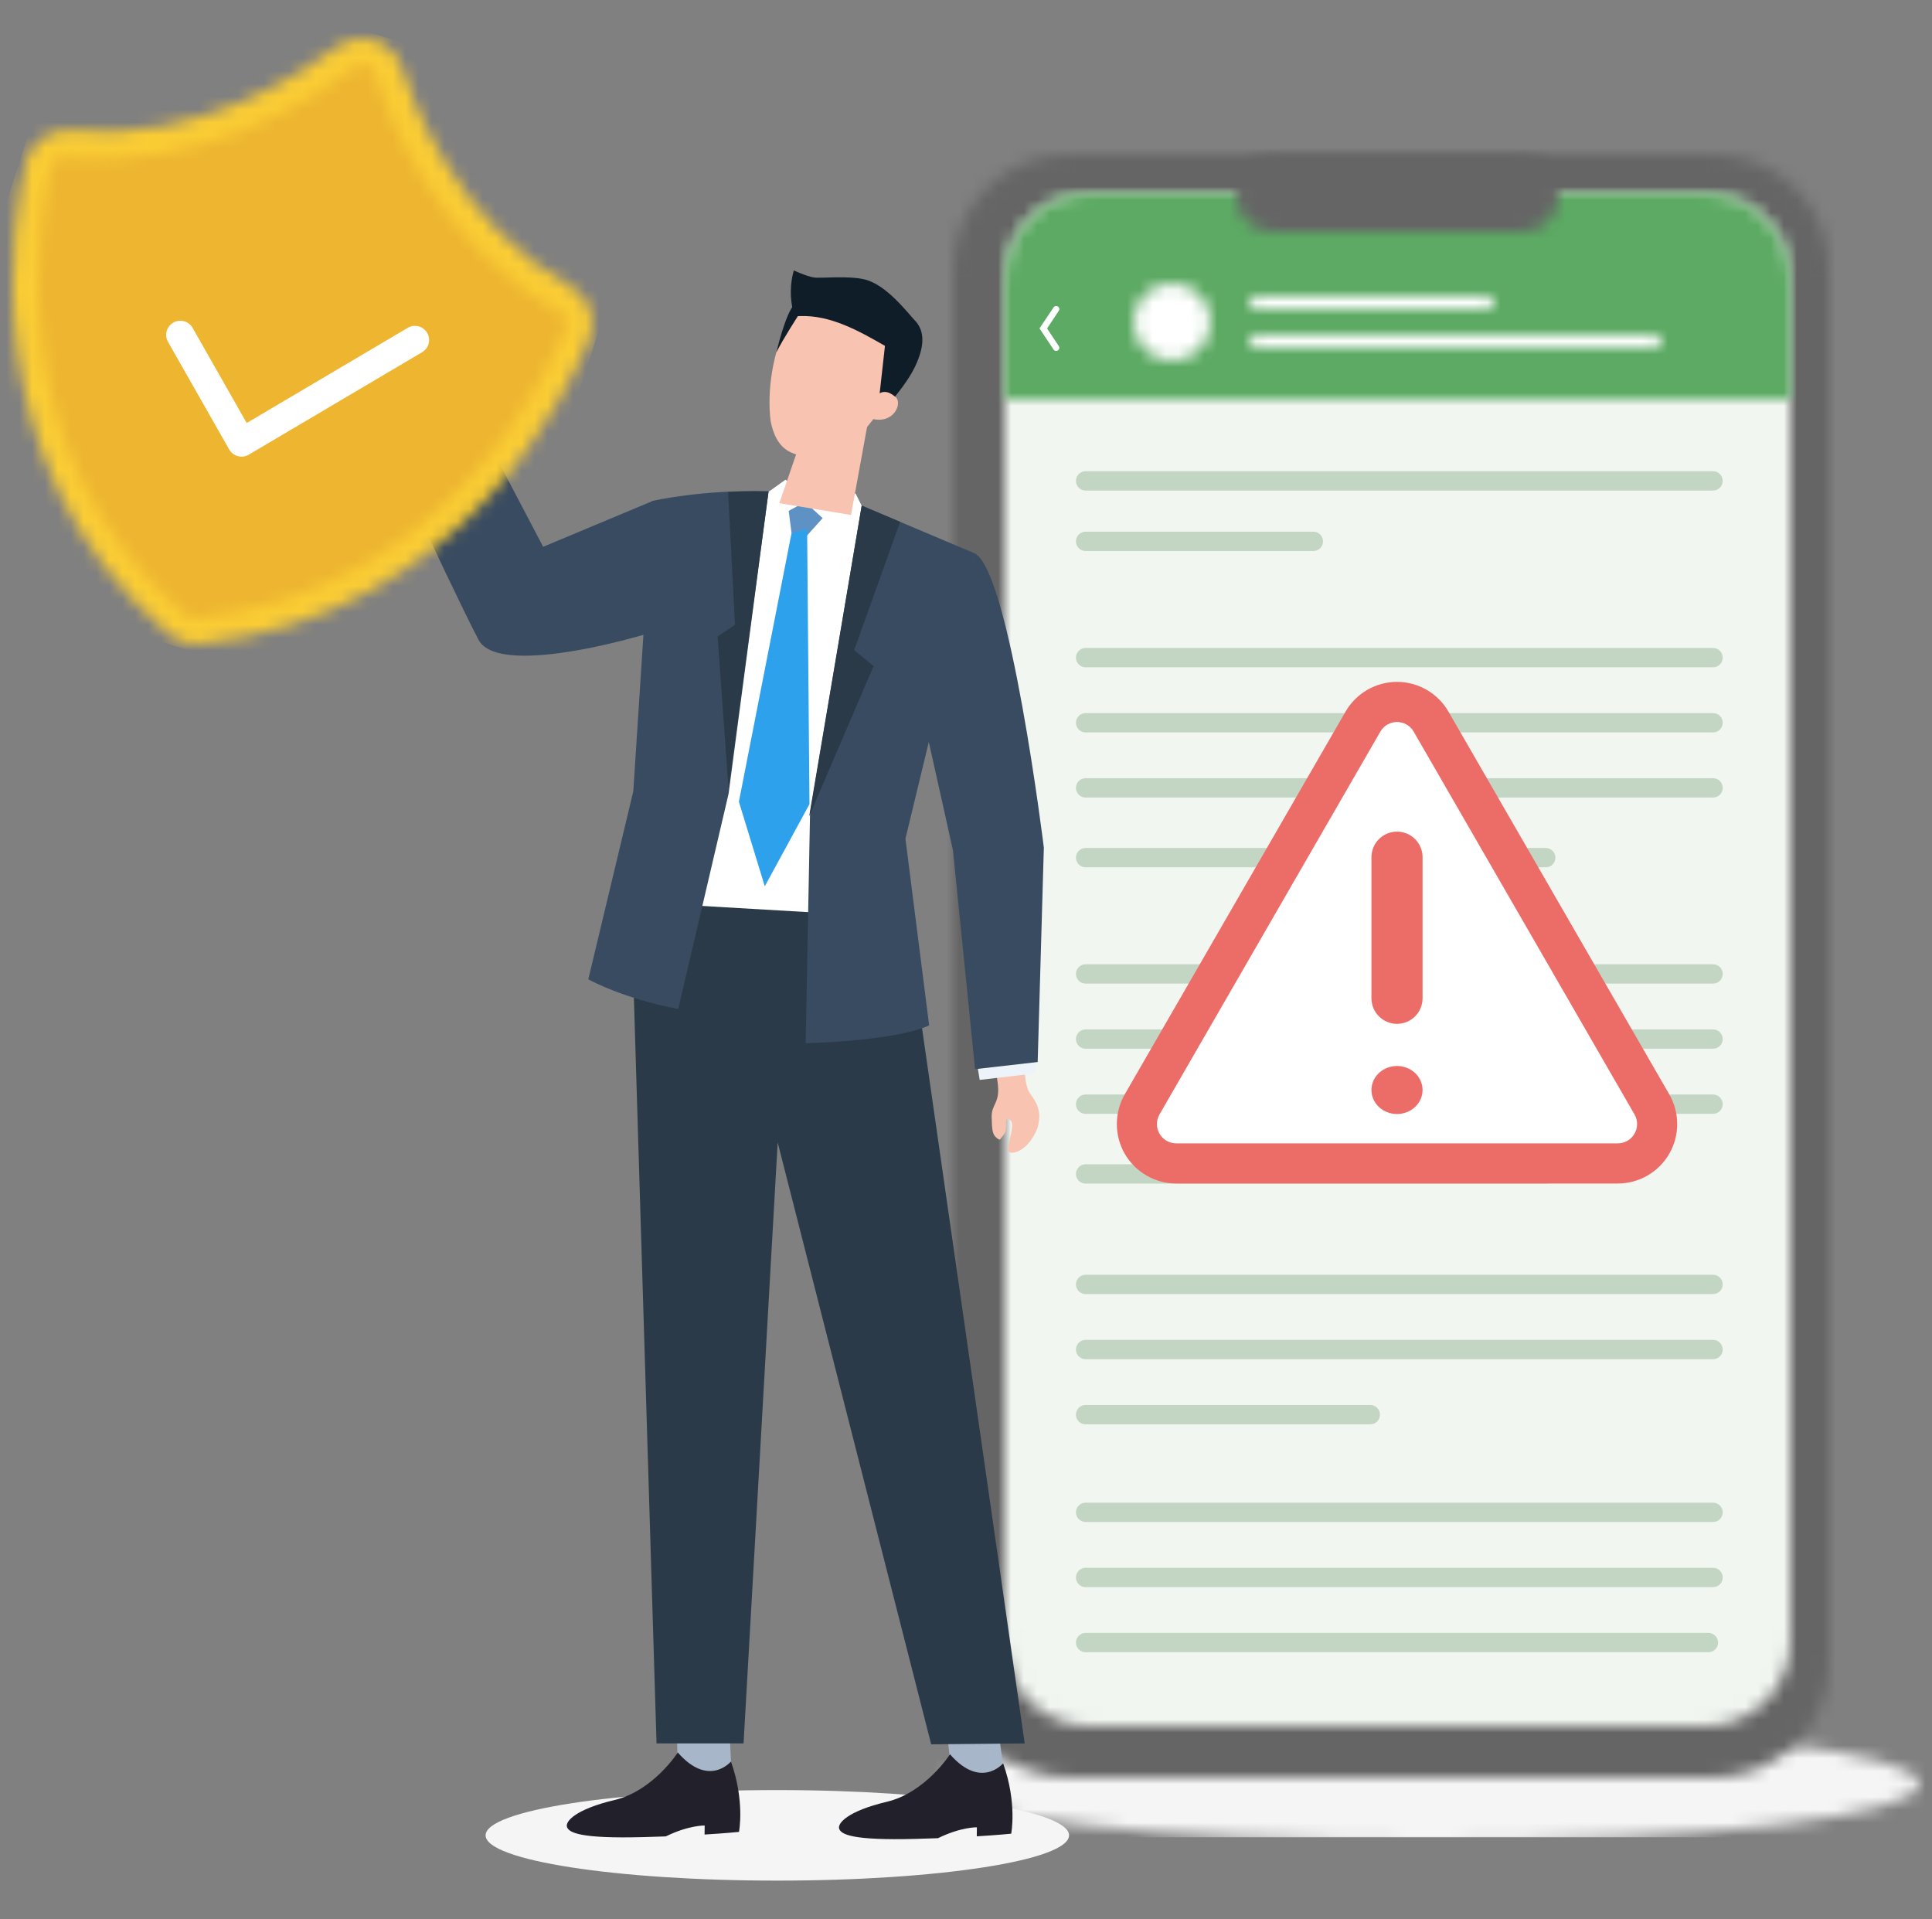
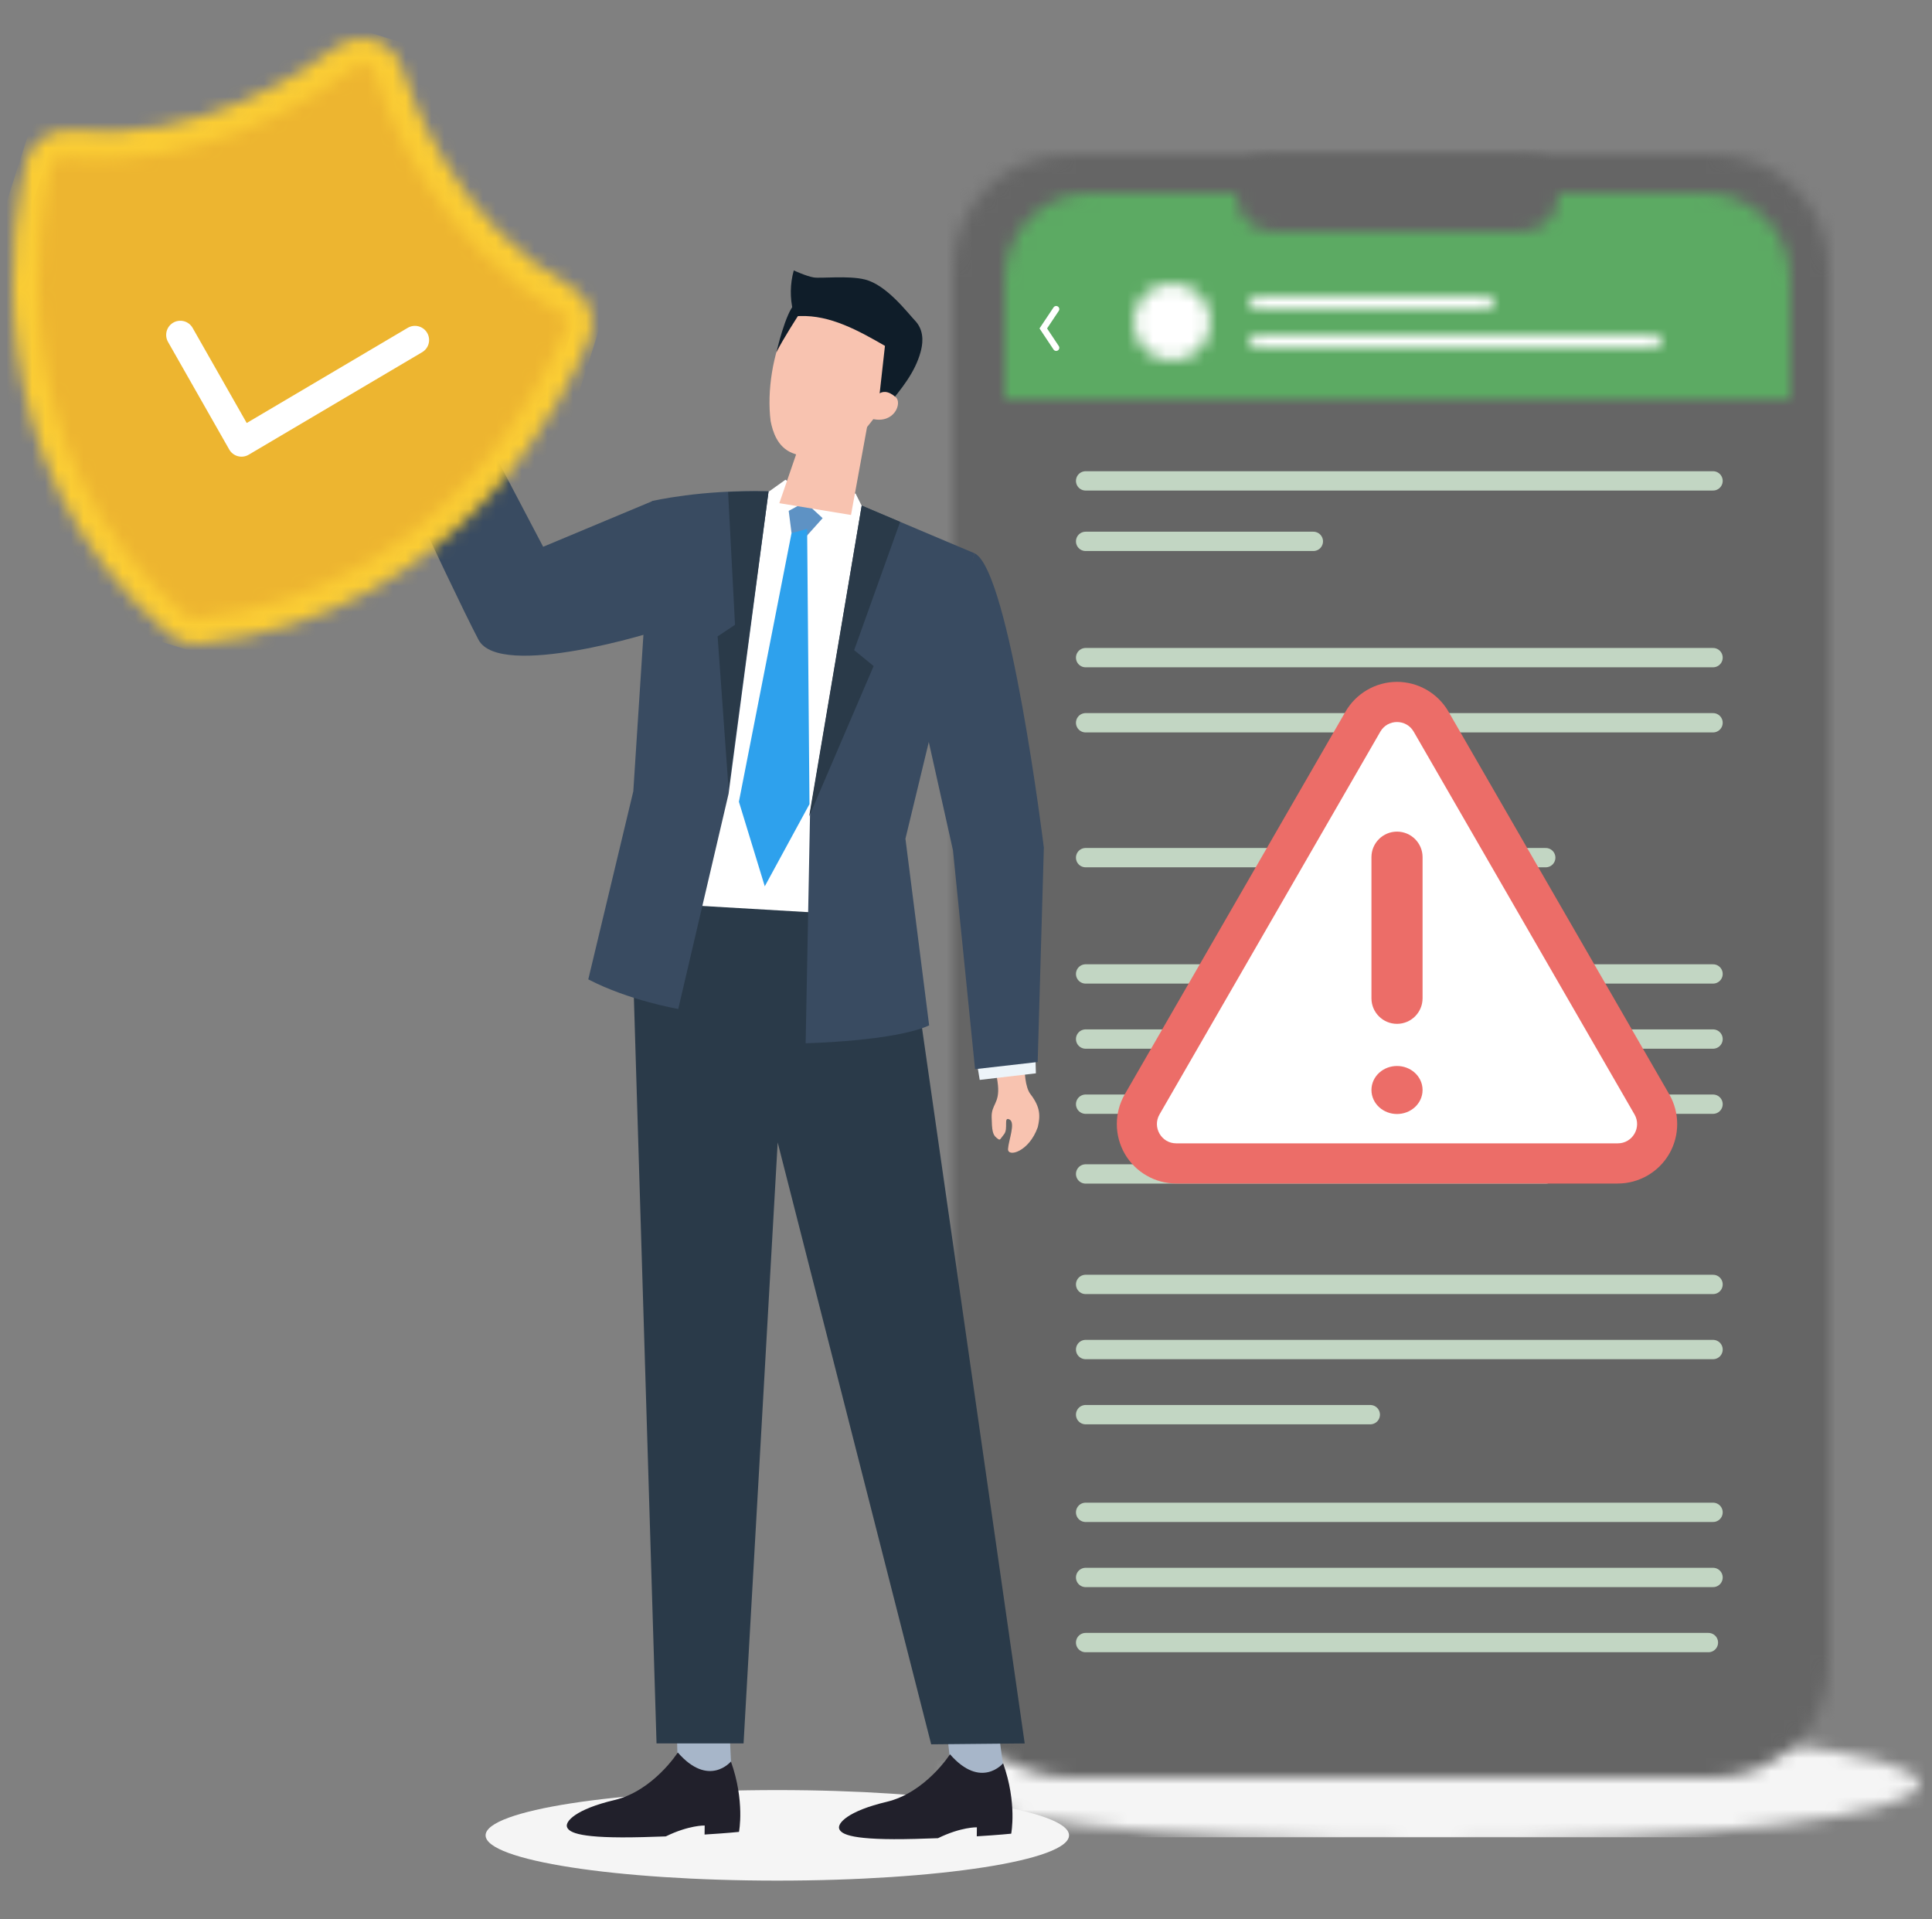
<svg xmlns="http://www.w3.org/2000/svg" xmlns:xlink="http://www.w3.org/1999/xlink" width="150px" height="149px" viewBox="0 0 150 149" version="1.1">
  <rect x="0" y="0" width="150" height="149" fill="#808080" stroke="none" />
  <title>img_leading2 2</title>
  <defs>
    <path d="M0,4.501 C0,6.986 17.014,9 38,9 L38,9 C58.987,9 76,6.986 76,4.501 L76,4.501 C76,2.015 58.987,0 38,0 L38,0 C17.014,0 0,2.015 0,4.501 L0,4.501 Z" id="path-1" />
    <path d="M8.958,0 C4.032,0 0,3.969 0,8.818 L0,8.818 L0,117.179 C0,122.032 4.032,125.997 8.958,125.997 L8.958,125.997 L59.044,125.997 L59.044,126 C63.968,126 68,122.032 68,117.183 L68,117.183 L68,8.818 C68,3.969 63.968,0 59.044,0 L59.044,0 L8.958,0 Z" id="path-3" />
    <path d="M6.555,0 C2.95,0 0,2.939 0,6.532 L0,6.532 L0,112.467 C0,116.06 2.95,119 6.555,119 L6.555,119 L54.445,119 C58.05,119 61,116.06 61,112.467 L61,112.467 L61,6.532 C61,2.939 58.048,0 54.445,0 L54.445,0 L6.555,0 Z" id="path-5" />
    <path d="M6.555,0 C2.95,0 0,3.008 0,6.684 L0,6.684 L0,16 L61,16 L61,6.684 C61,3.008 58.048,0 54.445,0 L54.445,0 L6.555,0 Z" id="path-7" />
    <path d="M2.857,0 C1.285,0 0,1.254 0,2.781 L0,2.781 L0,3.219 C0,4.75 1.285,6 2.857,6 L2.857,6 L22.144,6 C23.716,6 25,4.75 25,3.219 L25,3.219 L25,2.781 C25,1.251 23.713,0 22.144,0 L22.144,0 L2.857,0 Z" id="path-9" />
    <path d="M0,2.999 C0,4.657 1.342,6 2.999,6 L2.999,6 C4.657,6 6,4.657 6,2.999 L6,2.999 C6,1.343 4.657,0 2.999,0 L2.999,0 C1.342,0 0,1.343 0,2.999 L0,2.999 Z" id="path-11" />
    <path d="M0.425,0.012 C0.19,0.012 0,0.207 0,0.448 L0,0.448 L0,0.552 C0,0.793 0.19,0.988 0.425,0.988 L0.425,0.988 L18.575,0.988 C18.81,0.988 19,0.793 19,0.552 L19,0.552 L19,0.448 C19,0.207 18.81,0.012 18.575,0.012 L18.575,0.012 L0.425,0.012 Z" id="path-13" />
    <path d="M0.427,0.012 C0.192,0.012 0,0.215 0,0.467 L0,0.467 L0,0.532 C0,0.784 0.192,0.988 0.427,0.988 L0.427,0.988 L31.573,0.988 C31.809,0.988 32,0.784 32,0.532 L32,0.532 L32,0.467 C32,0.215 31.809,0.012 31.573,0.012 L31.573,0.012 L0.427,0.012 Z" id="path-15" />
    <path d="M25.102,0.673 C22.783,2.447 14.443,8.157 4.538,7.121 L4.538,7.121 C2.998,6.959 1.56,7.907 1.09,9.352 L1.09,9.352 L1.077,9.394 C1.056,9.461 1.037,9.529 1.021,9.598 L1.021,9.598 C0.124,13.341 -3.556,32.696 12.057,46.2 L12.057,46.2 C12.386,46.484 12.761,46.698 13.176,46.834 L13.176,46.834 L13.274,46.865 C13.692,46.989 14.123,47.027 14.556,46.982 L14.556,46.982 C35.155,44.807 43.338,26.86 44.77,23.284 L44.77,23.284 C45.375,21.772 44.752,20.04 43.322,19.254 L43.322,19.254 C34.611,14.466 31.084,5.044 30.21,2.271 L30.21,2.271 C29.892,1.26 29.094,0.468 28.077,0.15 L28.077,0.15 C27.754,0.05 27.423,0 27.094,0 L27.094,0 C26.383,0 25.68,0.231 25.102,0.673 L25.102,0.673 Z" id="path-17" />
    <path d="M24.678,0.176 C21.778,2.391 12.808,8.383 1.917,7.245 L1.917,7.245 C1.489,7.199 1.095,7.483 0.996,7.898 L0.996,7.898 C0.067,11.769 -3.32,30.007 11.478,42.79 L11.478,42.79 C11.659,42.945 11.901,43.021 12.138,42.995 L12.138,42.995 C31.664,40.938 39.456,24.075 40.938,20.377 L40.938,20.377 C41.098,19.981 40.939,19.524 40.562,19.317 L40.562,19.317 C30.983,14.06 27.108,4.058 26.016,0.594 L26.016,0.594 C25.899,0.221 25.553,0 25.197,0 L25.197,0 C25.018,0 24.835,0.055 24.678,0.176 L24.678,0.176 Z" id="path-19" />
  </defs>
  <g id="img_leading2" stroke="none" stroke-width="1" fill="none" fill-rule="evenodd">
    <g id="Group-132" transform="translate(1, 3)">
      <g id="Group-3" transform="translate(72, 131)">
        <mask id="mask-2" fill="white">
          <use xlink:href="#path-1" />
        </mask>
        <g id="Clip-2" />
        <polygon id="Fill-1" fill="#F5F5F5" mask="url(#mask-2)" points="-4.296 8.635 81.282 8.635 81.282 -1.031 -4.296 -1.031" />
      </g>
      <g id="Group-6" transform="translate(73, 9)">
        <mask id="mask-4" fill="white">
          <use xlink:href="#path-3" />
        </mask>
        <g id="Clip-5" />
        <polygon id="Fill-4" fill="#656565" mask="url(#mask-4)" points="-0.972 126.955 68.973 126.955 68.973 -0.955 -0.972 -0.955" />
      </g>
      <g id="Group-9" transform="translate(77, 12)">
        <mask id="mask-6" fill="white">
          <use xlink:href="#path-5" />
        </mask>
        <g id="Clip-8" />
-         <polygon id="Fill-7" fill="#F2F6F1" mask="url(#mask-6)" points="-0.967 119.954 61.968 119.954 61.968 -0.955 -0.967 -0.955" />
      </g>
      <g id="Group-12" transform="translate(77, 12)">
        <mask id="mask-8" fill="white">
          <use xlink:href="#path-7" />
        </mask>
        <g id="Clip-11" />
        <polygon id="Fill-10" fill="#5CAA63" mask="url(#mask-8)" points="-0.967 16.977 61.968 16.977 61.968 -0.977 -0.967 -0.977" />
      </g>
      <g id="Group-15" transform="translate(95, 9)">
        <mask id="mask-10" fill="white">
          <use xlink:href="#path-9" />
        </mask>
        <g id="Clip-14" />
        <polygon id="Fill-13" fill="#656565" mask="url(#mask-10)" points="-0.932 6.906 25.932 6.906 25.932 -0.906 -0.932 -0.906" />
      </g>
      <polyline id="Stroke-16" stroke="#FFFFFF" stroke-width="0.488" stroke-linecap="round" points="81 24 80 22.498 81 21" />
      <g id="Group-19" transform="translate(87, 19)">
        <mask id="mask-12" fill="white">
          <use xlink:href="#path-11" />
        </mask>
        <g id="Clip-18" />
        <polygon id="Fill-17" fill="#FFFFFF" mask="url(#mask-12)" points="-1.025 7.024 7.025 7.024 7.025 -1.023 -1.025 -1.023" />
      </g>
      <g id="Group-22" transform="translate(96, 20)">
        <mask id="mask-14" fill="white">
          <use xlink:href="#path-13" />
        </mask>
        <g id="Clip-21" />
        <polygon id="Fill-20" fill="#FFFFFF" mask="url(#mask-14)" points="-0.974 1.989 19.974 1.989 19.974 -0.988 -0.974 -0.988" />
      </g>
      <g id="Group-25" transform="translate(96, 23)">
        <mask id="mask-16" fill="white">
          <use xlink:href="#path-15" />
        </mask>
        <g id="Clip-24" />
        <polygon id="Fill-23" fill="#FFFFFF" mask="url(#mask-16)" points="-0.937 1.988 32.937 1.988 32.937 -0.989 -0.937 -0.989" />
      </g>
      <g id="Group-78" transform="translate(4, 4)">
        <path d="M32.702,135.486 C32.702,133.545 42.842,131.971 55.35,131.971 C67.859,131.971 78,133.545 78,135.486 C78,137.426 67.859,139 55.35,139 C42.842,139 32.702,137.426 32.702,135.486" id="Fill-26" fill="#F5F5F5" />
        <path d="M75.004,77.942 C74.201,76.903 74.674,73.218 74.674,73.218 L71.58,73.332 C71.58,73.332 72.348,75.862 72.482,77.264 C72.616,78.666 71.969,78.734 71.991,79.728 C72.013,80.723 72.058,81.085 72.371,81.333 C72.683,81.582 72.594,81.491 72.95,81.062 C73.308,80.632 72.884,79.66 73.375,79.909 C73.866,80.158 73.308,81.514 73.264,82.193 C73.219,82.87 74.892,82.441 75.573,80.501 C75.763,79.683 75.808,78.982 75.004,77.942" id="Fill-28" fill="#F8C3B0" />
        <polygon id="Fill-30" fill="#FFFFFF" points="48.686 63.859 60.539 65.08 61.903 32.251 54.672 31.146" />
        <polygon id="Fill-32" fill="#EDF4F9" points="70.79 75.172 71.065 76.837 75.426 76.327 75.358 73.899" />
        <polygon id="Fill-34" fill="#FFFFFF" points="61.983 32.427 61.428 31.313 58.036 31.602 55.982 30.244 54.524 31.287 58.024 32.782 61.735 32.948" />
        <polygon id="Fill-36" fill="#5E92C4" points="57.505 31.974 56.235 32.661 56.455 34.387 57.566 34.68 58.869 33.227" />
        <path d="M47.605,129.502 C47.605,129.502 47.529,126.103 47.24,119.221 L51.321,118.507 C51.321,118.507 51.691,129.672 51.797,130.241 C51.902,130.81 50.232,131.739 50.232,131.739 L48.262,131.001 L47.605,129.502 Z" id="Fill-38" fill="#A7B6C9" />
        <path d="M42.71,132.744 C45.722,132.03 47.624,129.054 47.624,129.054 C50.033,131.814 51.749,129.754 51.749,129.754 C52.847,132.833 52.375,135.217 52.375,135.217 C52.375,135.217 51.464,135.315 49.703,135.423 L49.711,134.723 C49.711,134.723 48.499,134.684 46.691,135.568 C46.139,135.588 45.55,135.607 44.92,135.623 C40.028,135.75 39.183,135.276 39.023,134.842 C38.863,134.408 39.698,133.458 42.71,132.744" id="Fill-40" fill="#21202B" />
        <path d="M68.739,129.641 C68.739,129.641 68.735,127.125 66.612,119.218 L71.407,118.732 C71.407,118.732 72.825,129.811 72.93,130.379 C73.036,130.948 71.366,131.877 71.366,131.877 L69.396,131.139 L68.739,129.641 Z" id="Fill-42" fill="#A7B6C9" />
        <path d="M63.844,132.883 C66.856,132.169 68.757,129.193 68.757,129.193 C71.167,131.953 72.882,129.893 72.882,129.893 C73.981,132.972 73.509,135.356 73.509,135.356 C73.509,135.356 72.598,135.454 70.837,135.561 L70.845,134.862 C70.845,134.862 69.633,134.823 67.825,135.706 C67.273,135.727 66.683,135.746 66.054,135.762 C61.162,135.889 60.316,135.414 60.156,134.981 C59.997,134.547 60.832,133.597 63.844,132.883" id="Fill-44" fill="#21202B" />
        <polygon id="Fill-46" fill="#2A3A49" points="43.988 63.01 45.973 128.35 52.73 128.35 55.379 81.692 67.297 128.419 74.558 128.35 65.359 64.259" />
        <path d="M61.903,32.251 L57.893,56.097 L57.55,73.992 C57.55,73.992 64.438,73.841 67.139,72.605 L65.298,58.112 L70.654,35.949 C70.654,35.949 64.63,33.411 61.903,32.251" id="Fill-48" fill="#394B61" />
        <path d="M54.672,31.146 L51.568,54.617 L47.659,71.329 C47.659,71.329 43.874,70.694 40.674,69.033 L44.169,54.433 L45.628,31.898 C45.628,31.898 49.47,30.986 54.672,31.146" id="Fill-50" fill="#394B61" />
        <path d="M57.824,56.374 L61.903,32.251 C62.695,32.588 63.766,33.041 64.885,33.515 L61.317,43.473 L62.828,44.71 L57.824,56.374 Z" id="Fill-52" fill="#2A3A49" />
        <path d="M54.672,31.146 C54.672,31.146 52.699,31.114 51.528,31.199 L52.066,41.507 L50.716,42.406 L51.563,54.219 L54.672,31.146 Z" id="Fill-54" fill="#2A3A49" />
        <polygon id="Fill-56" fill="#F8C3B0" points="55.507 32.064 61.072 32.98 62.402 25.691 58.299 23.95" />
        <path d="M58.674,15.7 C59.648,15.348 60.723,15.318 61.698,15.496 C63.381,15.803 64.775,16.732 65.406,18.386 C65.924,19.744 65.691,21.109 65.245,22.236 C64.625,23.801 63.457,24.734 63.457,24.734 C63.007,25.241 62.542,25.911 62.092,26.419 C59.779,28.91 57.783,28.674 56.517,28.171 C55.349,27.706 54.993,26.497 54.831,25.694 C54.533,23.314 55.017,20.465 55.998,18.349 C56.565,17.127 57.39,16.163 58.674,15.7" id="Fill-58" fill="#F8C3B0" />
        <path d="M56.996,17.468 C56.996,17.468 55.786,19.324 55.277,20.361 C55.277,20.361 55.992,17.26 56.701,16.609 C57.41,15.958 56.996,17.468 56.996,17.468" id="Fill-60" fill="#0F1D29" />
        <path d="M58.151,16.387 L58.15,16.386 C58.149,16.37 58.149,16.375 58.151,16.387" id="Fill-62" fill="#FFFFFF" />
        <path d="M56.628,13.994 C56.34,15.027 56.323,16.136 56.58,17.176 C56.606,17.28 56.639,17.39 56.719,17.459 C56.822,17.548 56.971,17.543 57.106,17.537 C59.464,17.45 61.655,18.668 63.708,19.851 C63.546,21.299 63.385,22.748 63.223,24.197 C63.461,24.285 63.699,24.373 63.936,24.461 C64.978,23.208 66.048,21.902 66.476,20.32 C66.603,19.851 66.823,18.818 66.136,17.996 C65.439,17.258 63.847,15.122 62.151,14.699 C60.864,14.378 58.753,14.626 58.19,14.541 C57.626,14.455 56.628,13.994 56.628,13.994" id="Fill-64" fill="#0F1D29" />
        <path d="M64.554,23.843 C63.297,22.733 62.783,24.19 62.783,24.19 C62.215,25.163 62.729,25.521 62.729,25.521 C64.444,25.923 65.053,24.284 64.554,23.843" id="Fill-66" fill="#F8C3B0" />
        <path d="M70.654,35.949 C73.386,37.204 76.044,58.802 76.044,58.802 L75.565,75.449 L70.702,76.004 L68.989,59.011 L66.825,49.322 L70.654,35.949 Z" id="Fill-68" fill="#394B61" />
        <path d="M45.688,31.888 L37.171,35.449 L28.039,18.062 L22.285,21.761 C22.285,21.761 29.775,38.122 32.149,42.663 C33.793,45.807 46.088,42.016 46.362,41.831 C46.637,41.646 45.688,31.888 45.688,31.888" id="Fill-70" fill="#394B61" />
        <polygon id="Fill-72" fill="#2EA1ED" points="56.455 34.387 52.368 55.242 54.377 61.808 57.848 55.426 57.665 34.062" />
        <path d="M0.511,9.144 C0.511,9.144 -1.472,20.304 2.373,27.521" id="Stroke-74" stroke="#FACC34" stroke-width="0.721" stroke-linecap="round" stroke-linejoin="round" />
        <path d="M21.875,0 C21.875,0 13.25,8.132 1.265,6.723" id="Stroke-76" stroke="#FACC34" stroke-width="0.721" stroke-linecap="round" stroke-linejoin="round" />
      </g>
      <g id="Group-81">
        <mask id="mask-18" fill="white">
          <use xlink:href="#path-17" />
        </mask>
        <g id="Clip-80" />
        <polygon id="Fill-79" fill="#FACC34" mask="url(#mask-18)" points="5.877 -7.3 50.569 6.681 35.424 54.3 -9.268 40.318" />
      </g>
      <g id="Group-84" transform="translate(2, 2)">
        <mask id="mask-20" fill="white">
          <use xlink:href="#path-19" />
        </mask>
        <g id="Clip-83" />
        <polygon id="Fill-82" fill="#EDB530" mask="url(#mask-20)" points="5.176 -6.927 46.104 5.86 32.097 49.834 -8.83 37.048" />
      </g>
      <g id="Group-131" transform="translate(13, 23)">
        <polyline id="Stroke-85" stroke="#FFFFFF" stroke-width="2.198" stroke-linecap="round" stroke-linejoin="round" points="0 0 4.752 8.354 18.216 0.397" />
        <line x1="70.287" y1="11.333" x2="119" y2="11.333" id="Stroke-87" stroke="#C2D6C3" stroke-width="1.5" stroke-linecap="round" />
        <line x1="70.287" y1="16.028" x2="87.968" y2="16.028" id="Stroke-89" stroke="#C2D6C3" stroke-width="1.5" stroke-linecap="round" />
        <line x1="70.287" y1="25.055" x2="119" y2="25.055" id="Stroke-91" stroke="#C2D6C3" stroke-width="1.5" stroke-linecap="round" />
        <line x1="70.287" y1="30.111" x2="119" y2="30.111" id="Stroke-93" stroke="#C2D6C3" stroke-width="1.5" stroke-linecap="round" />
-         <line x1="70.287" y1="35.166" x2="119" y2="35.166" id="Stroke-95" stroke="#C2D6C3" stroke-width="1.5" stroke-linecap="round" />
        <line x1="70.287" y1="40.583" x2="106.011" y2="40.583" id="Stroke-97" stroke="#C2D6C3" stroke-width="1.5" stroke-linecap="round" />
        <line x1="70.287" y1="49.611" x2="119" y2="49.611" id="Stroke-99" stroke="#C2D6C3" stroke-width="1.5" stroke-linecap="round" />
        <line x1="70.287" y1="54.666" x2="119" y2="54.666" id="Stroke-101" stroke="#C2D6C3" stroke-width="1.5" stroke-linecap="round" />
        <line x1="70.287" y1="59.722" x2="119" y2="59.722" id="Stroke-103" stroke="#C2D6C3" stroke-width="1.5" stroke-linecap="round" />
        <line x1="70.287" y1="65.139" x2="106.011" y2="65.139" id="Stroke-105" stroke="#C2D6C3" stroke-width="1.5" stroke-linecap="round" />
        <line x1="70.287" y1="73.715" x2="119" y2="73.715" id="Stroke-107" stroke="#C2D6C3" stroke-width="1.5" stroke-linecap="round" />
        <line x1="70.287" y1="78.77" x2="119" y2="78.77" id="Stroke-109" stroke="#C2D6C3" stroke-width="1.5" stroke-linecap="round" />
        <line x1="70.287" y1="83.826" x2="92.389" y2="83.826" id="Stroke-111" stroke="#C2D6C3" stroke-width="1.5" stroke-linecap="round" />
        <path d="M77.322,64.323 C76.217,64.323 75.228,63.751 74.676,62.794 C74.124,61.837 74.124,60.694 74.675,59.737 L91.818,30.024 C92.37,29.067 93.359,28.495 94.463,28.495 C95.568,28.495 96.556,29.067 97.109,30.024 L114.251,59.736 C114.803,60.694 114.803,61.837 114.251,62.794 C113.699,63.751 112.71,64.323 111.606,64.323 L77.322,64.323 Z" id="Fill-113" fill="#FFFFFF" />
        <path d="M94.463,26.936 C92.821,26.936 91.29,27.82 90.468,29.244 L81.897,44.101 L73.326,58.957 C72.505,60.381 72.505,62.15 73.326,63.573 C74.147,64.998 75.679,65.882 77.322,65.882 L94.463,65.882 L111.605,65.882 C113.248,65.882 114.779,64.998 115.601,63.573 C116.422,62.15 116.422,60.381 115.601,58.957 L107.03,44.101 L98.458,29.245 C97.637,27.82 96.106,26.936 94.463,26.936 M94.463,30.054 C94.968,30.054 95.472,30.305 95.759,30.803 L104.331,45.66 L112.902,60.516 C113.478,61.515 112.758,62.763 111.605,62.763 L94.463,62.763 L77.322,62.763 C76.169,62.763 75.449,61.515 76.025,60.516 L84.596,45.66 L93.168,30.803 C93.455,30.305 93.959,30.054 94.463,30.054" id="Fill-115" fill="#EC6D68" />
        <path d="M94.463,39.376 C95.109,39.376 95.634,39.9 95.634,40.547 L95.634,51.502 C95.634,52.148 95.109,52.672 94.463,52.672 C93.817,52.672 93.293,52.148 93.293,51.502 L93.293,40.547 C93.293,39.9 93.817,39.376 94.463,39.376" id="Fill-117" fill="#EC6D68" />
        <path d="M94.463,39.376 C95.109,39.376 95.634,39.9 95.634,40.547 L95.634,51.502 C95.634,52.148 95.109,52.672 94.463,52.672 C93.817,52.672 93.293,52.148 93.293,51.502 L93.293,40.547 C93.293,39.9 93.817,39.376 94.463,39.376 Z" id="Stroke-119" stroke="#EC6D68" stroke-width="1.628" />
        <path d="M94.463,59.671 C95.109,59.671 95.634,59.201 95.634,58.621 C95.634,58.041 95.109,57.571 94.463,57.571 C93.817,57.571 93.293,58.041 93.293,58.621 C93.293,59.201 93.817,59.671 94.463,59.671" id="Fill-121" fill="#EC6D68" />
        <path d="M94.463,59.671 C95.109,59.671 95.634,59.201 95.634,58.621 C95.634,58.041 95.109,57.571 94.463,57.571 C93.817,57.571 93.293,58.041 93.293,58.621 C93.293,59.201 93.817,59.671 94.463,59.671 Z" id="Stroke-123" stroke="#EC6D68" stroke-width="1.628" />
        <line x1="70.287" y1="91.409" x2="119" y2="91.409" id="Stroke-125" stroke="#C2D6C3" stroke-width="1.5" stroke-linecap="round" />
        <line x1="70.287" y1="96.465" x2="119" y2="96.465" id="Stroke-127" stroke="#C2D6C3" stroke-width="1.5" stroke-linecap="round" />
        <line x1="70.287" y1="101.52" x2="118.64" y2="101.52" id="Stroke-129" stroke="#C2D6C3" stroke-width="1.5" stroke-linecap="round" />
      </g>
    </g>
  </g>
</svg>